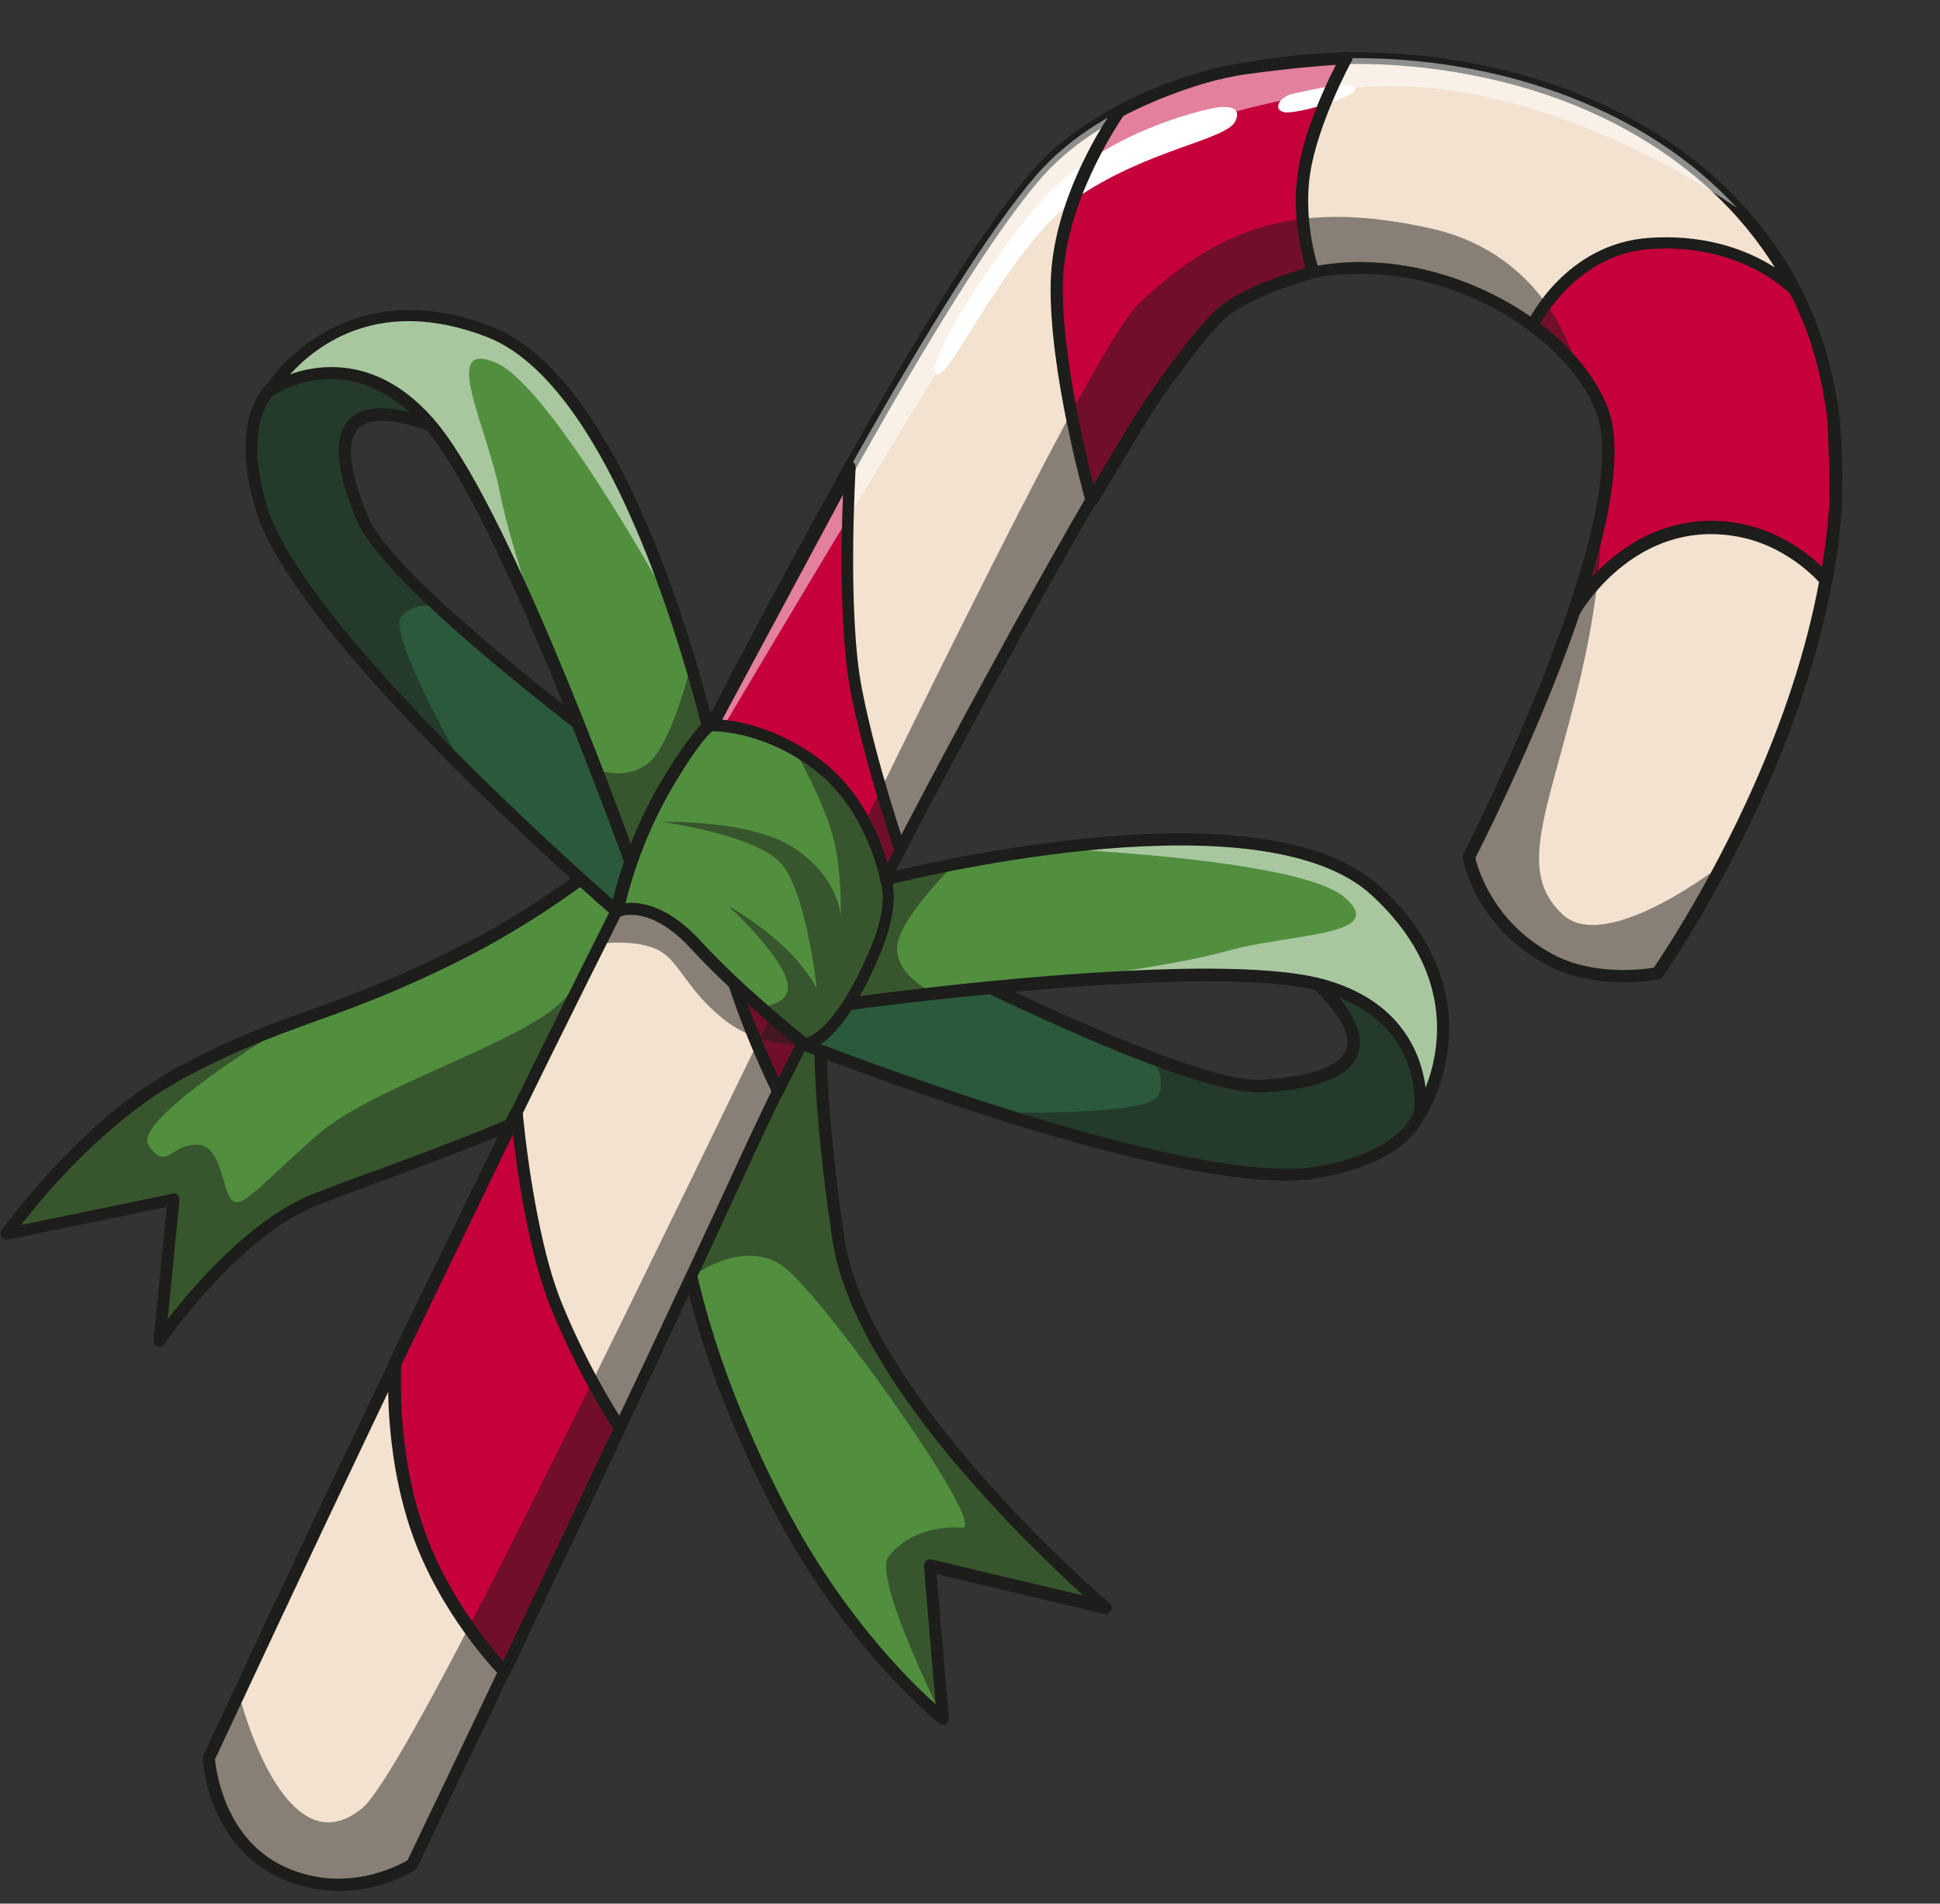
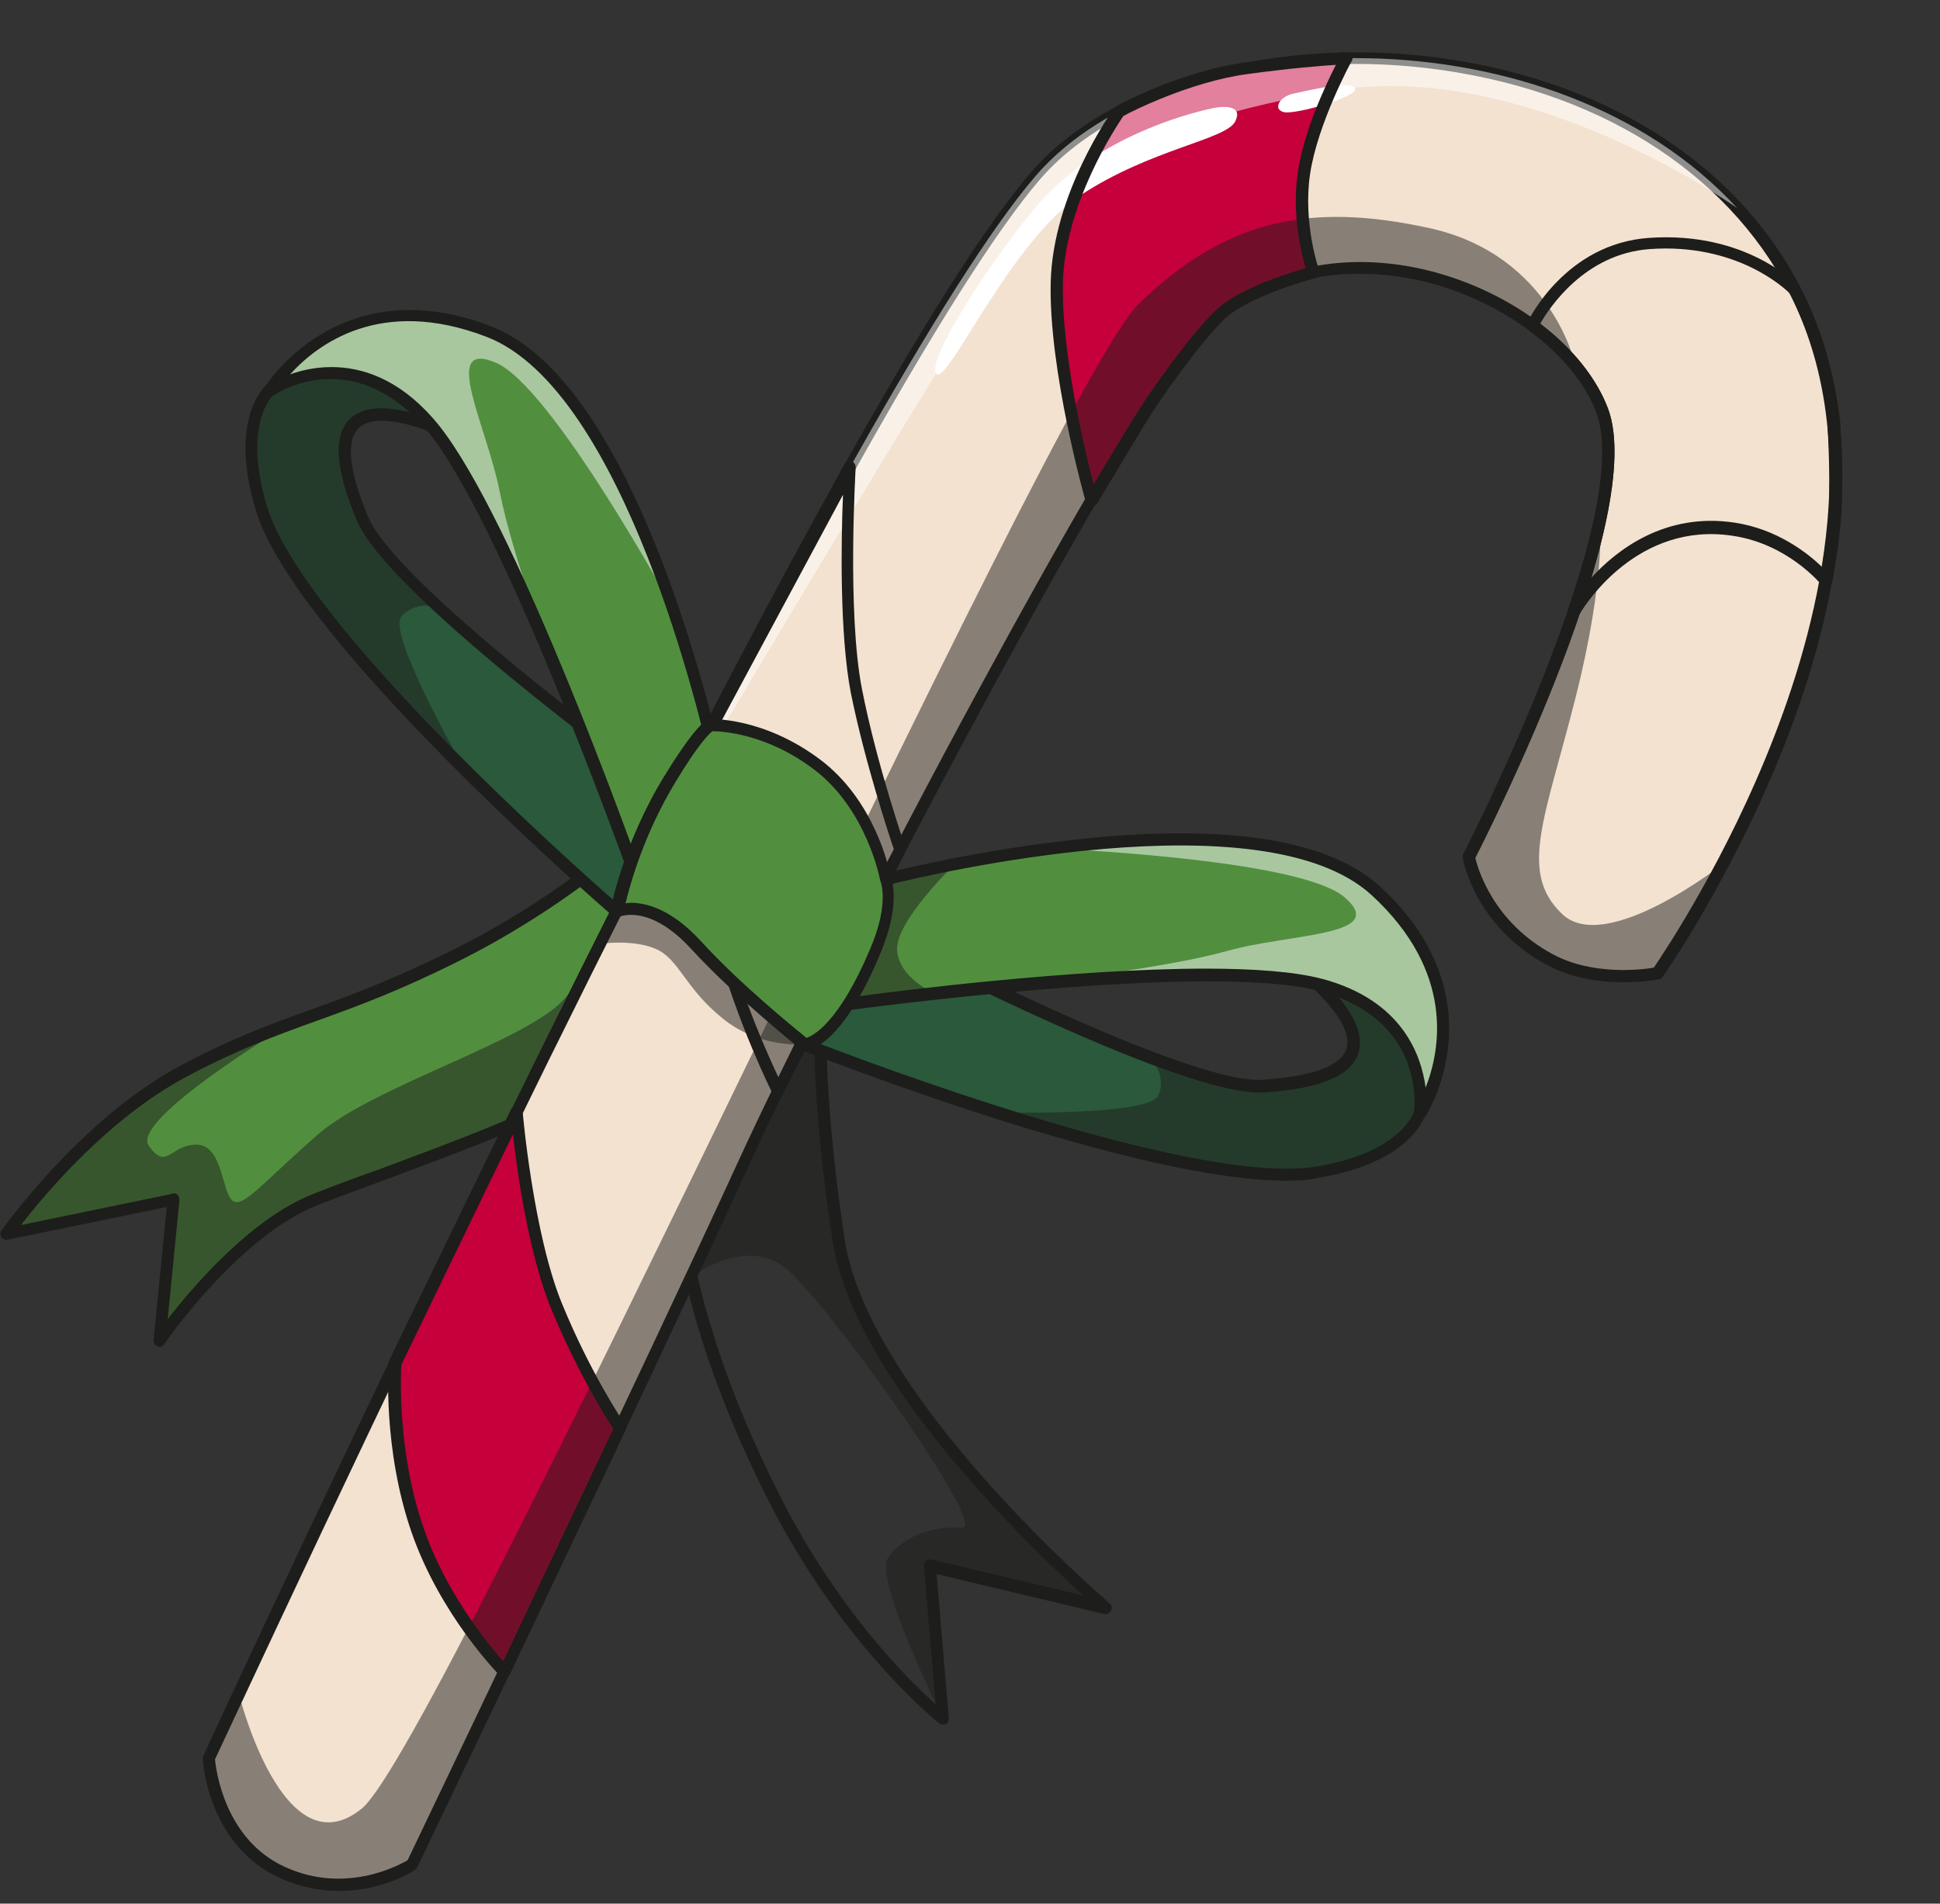
<svg xmlns="http://www.w3.org/2000/svg" height="390.5" preserveAspectRatio="xMidYMid meet" version="1.0" viewBox="61.0 50.7 397.9 390.5" width="397.9" zoomAndPan="magnify">
  <rect x="61.0" y="50.7" width="397.9" height="390.5" fill="#333333" stroke="none" />
  <g>
    <g id="change1_3">
      <path d="M193.4,220c0,0-14.4,14.5-38.9,26.7c-24.5,12.3-35.2,12.8-55.8,23.7c-20.6,11-36.3,33.4-36.3,33.4l34.2-7 l-2.9,29c0,0,15.4-22.4,32.1-29s42.4-15,57.5-23.9S220,236,220,236L193.4,220z" fill="#518F3F" />
    </g>
    <g id="change2_10" opacity=".5">
      <path d="M220,236l-25.6-15.4c-1.8,4.5-10.7,26.4-17.2,34.5c-7.2,9-39.5,18.2-51.1,28.4s-15.3,15.1-17.4,13.5 c-2.2-1.6-2-11.5-7.4-11.5s-6.1,5.5-9.8,0.2c-3.7-5.3,28.2-24.5,28.2-24.5c-6.4,2.4-13,5.1-21,9.4c-20.6,11-36.3,33.4-36.3,33.4 l34.2-7l-2.9,29c0,0,15.4-22.4,32.1-29c16.7-6.5,42.4-15,57.5-23.9C198.3,263.9,220,236,220,236z" fill="#1D1D1B" />
    </g>
    <g id="change1_4">
-       <path d="M229.5,256.5c0,0-1.5,14.9,3.5,48.3c5,33.4,54.8,75.7,54.8,75.7l-36-8.6l2.7,31.3c0,0-19.2-14.9-34.4-44.9 c-16.3-32.1-21.1-57.8-21.1-78.3s4.8-25,4.8-25L229.5,256.5z" fill="#518F3F" />
-     </g>
+       </g>
    <g id="change2_19" opacity=".5">
      <path d="M287.8,380.5c0,0-49.8-42.3-54.8-75.7c-5-33.4-3.5-48.3-3.5-48.3l-26.7,56.2c0,0,0,0,0,0 c0,0,10.6-8.3,19-2.1c8.3,6.3,42.3,54,36.5,53.5c-5.7-0.5-11.9,1.6-15.1,6c-3.2,4.4,11.2,33.1,11.2,33.1l-2.7-31.3L287.8,380.5z" fill="#1D1D1B" />
    </g>
    <g id="change2_9">
      <path d="M93.7,327c-0.1,0-0.3,0-0.4-0.1c-0.5-0.2-0.9-0.7-0.8-1.3l2.7-27.3L62.6,305c-0.5,0.1-1-0.1-1.3-0.5 c-0.3-0.4-0.3-1,0-1.4c0.2-0.2,16.1-22.8,36.7-33.8c10.5-5.6,18.4-8.5,26.8-11.5c8.3-3,16.9-6.2,29-12.2 c24.1-12,38.4-26.3,38.6-26.5c0.4-0.4,1-0.5,1.5-0.2l26.6,16c0.3,0.2,0.5,0.5,0.6,0.8c0.1,0.4,0,0.7-0.2,1 c-0.9,1.1-22,28.2-37.1,37.2c-11.5,6.9-29,13.3-44.3,19c-4.8,1.8-9.3,3.4-13.3,5c-16.2,6.3-31.4,28.3-31.5,28.5 C94.5,326.8,94.1,327,93.7,327z M96.6,295.5c0.3,0,0.6,0.1,0.8,0.3c0.3,0.3,0.4,0.7,0.4,1.1l-2.4,24.4 c5.2-6.7,17.1-20.7,29.9-25.7c4-1.6,8.6-3.3,13.4-5c15.3-5.7,32.6-12.1,43.9-18.8c13-7.7,31.3-30.2,35.5-35.4l-24.6-14.8 c-3.2,3-17.1,15.6-38.5,26.3c-12.2,6.1-20.9,9.3-29.3,12.3c-8.3,3-16.2,5.9-26.5,11.4c-16,8.5-29.1,24.2-33.9,30.4l31-6.4 C96.4,295.5,96.5,295.5,96.6,295.5z" fill="#1D1D1B" />
    </g>
    <g id="change2_16">
      <path d="M254.4,404.5c-0.3,0-0.5-0.1-0.8-0.3c-0.2-0.2-19.6-15.5-34.8-45.3c-14.3-28.2-21.2-53.9-21.2-78.8 c0-20.4,4.7-25.4,5.2-25.9c0.3-0.2,0.6-0.4,0.9-0.3l25.8,1.5c0.3,0,0.7,0.2,0.9,0.4c0.2,0.3,0.3,0.6,0.3,0.9 c0,0.1-1.4,15.2,3.5,48c4.8,32.5,53.9,74.5,54.4,74.9c0.4,0.4,0.6,1,0.3,1.5c-0.3,0.5-0.8,0.8-1.4,0.7l-34.4-8.2l2.5,29.6 c0,0.5-0.2,1-0.6,1.2C254.8,404.4,254.6,404.5,254.4,404.5z M204.3,256.3c-1,1.4-4.1,7.3-4.1,23.8c0,24.5,6.8,49.9,20.9,77.7 c11.8,23.3,26.3,37.6,31.8,42.5l-2.4-28.3c0-0.4,0.1-0.8,0.4-1.1c0.3-0.3,0.7-0.4,1.1-0.3l31.2,7.4c-4.7-4.3-13.2-12.3-21.9-22.1 c-17.5-19.7-27.5-36.9-29.6-51c-4.2-28.1-3.8-43-3.6-47.3L204.3,256.3z" fill="#1D1D1B" />
    </g>
    <g id="change3_1">
      <path d="M103.9,411.4c0,0,126.1-274.1,169.6-324.6c31-36.1,126-34.4,155.7,23.5S401,250.3,401,250.3 s-12.4,2.4-22.2-2.9c-14.2-7.7-16.6-21-16.6-21s35.7-69.1,27.4-91.6c-8.3-22.4-52-42.7-80.7-17.8 c-14.2,12.3-77.3,132.5-95.5,172.6s-67.8,143.5-67.8,143.5s-12.3,8.1-26.5,1.6S103.9,411.4,103.9,411.4z" fill="#F3E2D0" />
    </g>
    <g id="change2_4">
      <path d="M130.6,438.6c-3.7,0-7.8-0.7-12.1-2.6c-14.8-6.7-15.9-23.8-15.9-24.5c0-0.2,0-0.4,0.1-0.6 c0.3-0.7,32-69.4,68.5-143.4C220.3,168,254.4,107,272.5,86c15.6-18.1,48.4-27.6,81.7-23.7c35,4.2,62.7,21.4,76.1,47.4 c15.6,30.3,7,67.2-2.9,92.8c-10.7,27.6-25.2,48.4-25.4,48.6c-0.2,0.3-0.5,0.4-0.8,0.5c-0.5,0.1-12.9,2.5-23-3 c-14.6-7.9-17.1-21.3-17.2-21.9c0-0.3,0-0.5,0.1-0.8c0.4-0.7,35.4-68.9,27.3-90.6c-4.3-11.6-18.6-22.6-34.7-26.7 c-9.6-2.4-28.1-4.5-44.1,9.4c-14,12.2-77.4,133-95.2,172.2c-18.1,39.7-67.3,142.5-67.8,143.5c-0.1,0.2-0.2,0.4-0.4,0.5 C145.9,434.5,139.5,438.6,130.6,438.6z M105.1,411.6c0.2,2.2,2,16.5,14.4,22.1c12.3,5.6,23.2-0.3,25.1-1.4 c3.1-6.5,50.1-104.6,67.7-143.1c9.5-20.8,30.2-61.6,49.3-96.8c13.7-25.3,37.9-68.8,46.5-76.2c12.5-10.8,28.9-14.3,46.3-9.9 c17.1,4.4,31.7,15.7,36.4,28.2c8.2,22-24,85.9-27.2,92.2c0.5,2.2,3.7,13.2,15.8,19.7c8.2,4.5,18.5,3.2,20.8,2.8 c2.1-3.1,15.1-22.5,24.8-47.7c9.7-25.1,18.1-61.2,3-90.7c-13-25.2-40-42-74.1-46.1c-32.5-3.9-64.5,5.3-79.6,22.8 c-17.7,20.6-52.6,83.1-100.9,181C138.2,340.1,107.5,406.6,105.1,411.6z" fill="#1D1D1B" />
    </g>
    <g id="change4_2">
      <path d="M142,330.4c0,0-1.2,17.2,4.6,34.2c5.9,17,17.9,29.1,17.9,29.1l23.7-50c0,0-7-10.2-13-24.9 c-6.1-14.7-8.2-39.9-8.2-39.9L142,330.4z" fill="#C5003A" />
    </g>
    <g id="change4_1">
-       <path d="M203.7,205.7c0,0,1.6,24.3,5.5,39.2c3.9,14.9,11.3,29.7,11.3,29.7l25-49.5c0,0-5.9-16.6-9-32.7 c-3.1-16-1.3-45.8-1.3-45.8L203.7,205.7z" fill="#C5003A" />
-     </g>
+       </g>
    <g id="change4_4">
      <path d="M284.9,153.3c0,0-7.5-26.7-7.1-44.7s12.8-35.1,12.8-35.1s13.1-7.2,26.1-8.9c13-1.7,20.5-2.1,20.5-2.1 s-7.1,13-8.7,23.5s1.9,20.4,1.9,20.4s-14.1,3.6-19.3,8.8c-5.3,5.2-13.3,16.6-16.5,21.8C291.4,142.3,284.9,153.3,284.9,153.3z" fill="#C5003A" />
    </g>
    <g id="change4_3">
-       <path d="M399.3,100.6c-16.6,1.2-24,16.8-24,16.8v0c6.8,5,12,11.2,14.3,17.5c3.3,8.8-0.2,24.7-5.6,40.8 c0,0,11.4-19.6,32.5-16.5c11.9,1.8,19,10.5,19.1,10.5c0-0.1,0-0.2,0.1-0.3c0.1-0.6,0.4-2.4,1.1-6.9c0,0,0,0,0,0 c0.3-2.2,0.5-4.5,0.7-6.7c0.2-4.8,0.1-10.5-0.3-18.8c-0.7-6.1-2-12-4.1-17.8c-1.1-3-2.2-5.5-2.9-7c-0.3-0.6-0.5-1.1-0.8-1.7 C429.2,110.3,419,99.2,399.3,100.6z" fill="#C5003A" />
-     </g>
+       </g>
    <g id="change2_18" opacity=".5">
      <path d="M354.2,97.5c-25-5.5-42.1-1.5-59.7,15.6S151.3,408.6,135.2,421.7S110,398.2,110,398.2h0 c-3.9,8.4-6.1,13.2-6.1,13.2s0.9,17,15.2,23.4s26.5-1.6,26.5-1.6s49.6-103.3,67.8-143.5c18.3-40.2,81.3-160.3,95.5-172.6 c24.7-21.4,60.4-9.4,75.2,8.6l0,0C384.2,125.7,379.3,103,354.2,97.5z" fill="#1D1D1B" />
    </g>
    <g id="change2_21" opacity=".5">
      <path d="M414.4,227.9c0,0-24,18.9-33,10.3s-3.5-19.6,2.7-44.2c6.3-24.7,5.1-37.2,5.1-37.2l0,0 c-6.1,29.1-27,69.6-27,69.6s2.3,13.3,16.6,21c9.8,5.3,22.2,2.9,22.2,2.9S407.1,241.6,414.4,227.9L414.4,227.9z" fill="#1D1D1B" />
    </g>
    <g id="change5_1" opacity=".5">
      <path d="M273.4,86.8c-18.4,21.4-51.6,82.8-83.8,146.5v0c0,0,35.2-60.1,62.1-103.9c26.8-43.8,41.7-52.8,82-60 c40.3-7.1,83.5,23.9,83.6,24C379.7,52.4,301.1,54.6,273.4,86.8z" fill="#FFF" />
    </g>
    <g id="change5_2">
      <path d="M308.8,73.1c-8.6,2-25.2,7.7-35.7,20.5s-22.3,31.6-20,33.8c2.3,2.2,15.2-27.3,29.6-36.7 c14.3-9.4,29.5-11.3,31.6-15C316.2,72,311.5,72.4,308.8,73.1z" fill="#FFF" />
    </g>
    <g id="change5_5">
      <path d="M326.3,69.9c3.8-0.8,11.5-2.7,12.6-1.1s-12.2,5.5-14.6,4.9C322,73.1,323.4,70.5,326.3,69.9z" fill="#FFF" />
    </g>
    <g id="change2_1">
      <path d="M164.5,394.9c-0.3,0-0.6-0.1-0.9-0.4c-0.5-0.5-12.3-12.5-18.2-29.5c-5.9-17.1-4.7-34-4.7-34.7 c0-0.2,0.1-0.3,0.1-0.5l25-51.5c0.2-0.5,0.8-0.8,1.4-0.7c0.6,0.1,1,0.6,1,1.1c0,0.3,2.2,25.2,8.1,39.5 c5.9,14.4,12.8,24.6,12.9,24.7c0.2,0.4,0.3,0.8,0.1,1.2l-23.7,50c-0.2,0.4-0.5,0.6-0.9,0.7C164.7,394.9,164.6,394.9,164.5,394.9z M143.3,330.7c-0.1,2.1-0.8,18,4.6,33.5c4.6,13.4,13.2,23.7,16.3,27.3l22.6-47.7c-1.6-2.4-7.5-11.9-12.7-24.5 c-4.6-11.1-7-28-7.9-35.9L143.3,330.7z" fill="#1D1D1B" />
    </g>
    <g id="change2_2">
      <path d="M220.6,275.8C220.6,275.8,220.6,275.8,220.6,275.8c-0.5,0-0.9-0.3-1.1-0.7c-0.1-0.1-7.5-15.1-11.4-30 c-3.9-14.8-5.6-39.2-5.6-39.4c0-0.2,0-0.5,0.1-0.7l31.6-59.1c0.3-0.5,0.9-0.8,1.4-0.6c0.6,0.2,0.9,0.7,0.9,1.3 c0,0.3-1.8,29.8,1.3,45.5c3.1,15.8,8.9,32.3,8.9,32.5c0.1,0.3,0.1,0.7-0.1,1l-25,49.5C221.5,275.6,221.1,275.8,220.6,275.8z M205,206c0.2,3.1,1.9,25,5.5,38.6c2.9,11.2,8,22.5,10.2,27.2l23.7-46.7c-1-2.9-6-18-8.9-32.3c-2.3-12-2-31.1-1.6-40.6L205,206z" fill="#1D1D1B" />
    </g>
    <g id="change2_17">
      <path d="M284.9,154.6c-0.1,0-0.1,0-0.2,0c-0.5-0.1-0.9-0.4-1-0.9c-0.3-1.1-7.6-27-7.2-45 c0.4-18.2,12.5-35.1,13-35.8c0.1-0.2,0.3-0.3,0.4-0.4c0.5-0.3,13.5-7.3,26.6-9c12.9-1.7,20.5-2.1,20.6-2.1c0.4,0,0.9,0.2,1.1,0.6 c0.2,0.4,0.3,0.9,0,1.3c-0.1,0.1-7,12.9-8.5,23.1c-1.5,10.1,1.8,19.7,1.9,19.8c0.1,0.3,0.1,0.7-0.1,1c-0.2,0.3-0.5,0.5-0.8,0.6 c-0.1,0-13.8,3.6-18.7,8.5c-5.2,5.1-13.3,16.6-16.3,21.6c-3.1,5.1-9.6,16-9.7,16.1C285.7,154.4,285.3,154.6,284.9,154.6z M291.4,74.5c-1.4,2.1-12,17.9-12.4,34.2c-0.3,14.2,4.4,34.1,6.3,41.4c2.1-3.6,6-10,8.2-13.6c3.1-5.1,11.3-16.7,16.7-22 c4.5-4.5,14.9-7.7,18.6-8.8c-0.9-3.1-2.9-11.1-1.6-19.7c1.2-8.3,5.7-17.9,7.8-22c-3.1,0.2-9.4,0.7-18.2,1.9 C305.1,67.5,293.2,73.5,291.4,74.5z" fill="#1D1D1B" />
    </g>
    <g id="change2_15">
      <path d="M384,176.9c-0.2,0-0.5-0.1-0.7-0.2c-0.5-0.3-0.7-0.9-0.5-1.4c6.5-19.2,8.4-32.6,5.7-39.9 c-2.2-5.9-7.2-12-13.9-16.9c-0.5-0.4-0.6-1-0.4-1.5c0.3-0.7,7.9-16.3,25-17.5c20.1-1.4,30.4,9.6,30.9,10.1 c0.1,0.1,0.1,0.2,0.2,0.3c0.2,0.5,0.5,0.9,0.7,1.4l0.2,0.4c0.7,1.6,1.9,4.1,3,7.1c2,5.7,3.4,11.8,4.2,18.1c0.4,8,0.6,14,0.3,19 c-0.2,2.3-0.4,4.6-0.7,6.8c-0.7,4.6-1,6.3-1.1,7l-0.1,0.4c-0.1,0.5-0.4,0.9-0.9,1c-0.5,0.1-1,0-1.3-0.4 c-0.3-0.4-7.1-8.5-18.3-10.1c-19.3-2.9-30.1,14-31.2,15.9c-0.1,0.1-0.2,0.2-0.3,0.3C384.6,176.8,384.3,176.9,384,176.9z M376.9,117.1c6.7,5.1,11.6,11.3,13.9,17.4c2.6,6.9,1.4,18.6-3.4,34.7c5.3-5.8,15.2-13.4,29.3-11.3c8.8,1.3,15.1,6.3,18,9.1 c0.2-1.1,0.4-2.6,0.7-4.8c0.3-2.2,0.5-4.4,0.7-6.7c0.2-4.9,0.1-10.8-0.3-18.7c-0.7-6.1-2.1-12-4-17.5c-1.1-3-2.2-5.4-2.9-6.9 l-0.2-0.4c-0.2-0.4-0.4-0.8-0.6-1.1c-1.1-1.1-11-10.4-28.8-9.1l-0.1-1.2l0.1,1.2C386,102.8,378.8,113.8,376.9,117.1z" fill="#1D1D1B" />
    </g>
    <g id="change6_2">
      <path d="M226,264.9c0,0,77.7,30.9,105.2,26.3c18.8-3.1,21.1-12.3,21.1-12.3s4.3-8.8,0-18.9 c-4.4-10.4-30-14.6-30-14.6s38.3,25.5-2.1,28.2c-16.9,1.1-80.5-32.5-80.5-32.5L226,264.9z" fill="#2A593B" />
    </g>
    <g id="change2_5">
      <path d="M324.7,292.9c-12.4,0-31.4-4-56.9-11.9c-22.6-7.1-42.2-14.8-42.4-14.9c-0.3-0.1-0.6-0.4-0.7-0.8 c-0.1-0.3-0.1-0.7,0.1-1l13.7-23.9c0.3-0.6,1.1-0.8,1.7-0.5c0.6,0.3,63.5,33.4,79.8,32.3c10.3-0.7,16.2-2.9,17.2-6.5 c1.7-6.2-10.8-16.1-15.7-19.4c-0.5-0.3-0.7-1-0.5-1.5c0.2-0.5,0.8-0.9,1.4-0.8c1.1,0.2,26.3,4.4,31,15.4c4.3,10,0.5,18.7,0,19.8 c-0.4,1.3-3.7,10.1-22,13.1C329.4,292.8,327.2,292.9,324.7,292.9z M227.8,264.3c10.4,4,78.3,29.8,103.2,25.7 c17.6-2.9,20-11.3,20.1-11.4c0-0.1,0.1-0.2,0.1-0.2c0-0.1,4-8.5,0-17.9c-2.9-6.8-15.9-10.8-23.5-12.7c5.6,4.4,13.7,12.2,12,18.6 c-1.3,4.9-7.7,7.6-19.4,8.4c-16,1.1-71.4-27.5-80.1-32L227.8,264.3z" fill="#1D1D1B" />
    </g>
    <g id="change2_7" opacity=".5">
      <path d="M322.2,245.4c0,0,38.3,25.5-2.1,28.2c-4.8,0.3-13.4-2.2-23.2-5.9l0,0c0,0,3.5,3.4,1.7,7.7 c-1.7,4-29,3.6-33.2,3.5c23.5,7.5,51.4,14.7,65.8,12.3c18.8-3.1,21.1-12.3,21.1-12.3s4.3-8.8,0-18.9 C347.8,249.6,322.2,245.4,322.2,245.4z" fill="#1D1D1B" />
    </g>
    <g id="change1_5">
      <path d="M242.7,231c0,0,76.2-19.9,100.4,2.3c24.3,22.2,9.1,45.6,9.1,45.6s2.9-20-20.3-26.2 c-23.2-6.3-96.8,3.8-96.8,3.8L242.7,231z" fill="#518F3F" />
    </g>
    <g id="change5_4" opacity=".5">
      <path d="M343.1,233.3c-13.7-12.5-43.8-11.7-67.5-8.6c0,0,51.6,2,61.1,10c9.5,8.1-11,7.4-24.1,11.1 c-13.2,3.7-40.3,6.6-40.3,6.6l0,0c21.9-1.9,47.5-3,59.6,0.2c23.2,6.3,20.3,26.2,20.3,26.2S367.4,255.6,343.1,233.3z" fill="#FFF" />
    </g>
    <g id="change6_1">
      <path d="M187.5,237.7c0,0-64.7-55.8-72.8-82.5c-5.6-18.2,1.6-24.4,1.6-24.4s6-7.8,16.9-8.4 c11.3-0.7,26.4,20.4,26.4,20.4s-39.9-22.9-24.3,14.4c6.5,15.6,64.9,57.6,64.9,57.6L187.5,237.7z" fill="#2A593B" />
    </g>
    <g id="change2_22">
      <path d="M187.5,238.9c-0.3,0-0.6-0.1-0.8-0.3c-0.2-0.1-16.4-14.2-33.4-31.3c-22.9-23.1-36.3-40.5-39.8-51.8 c-5.4-17.8,1-24.7,1.9-25.6c0.8-1,6.9-8.2,17.8-8.8c11.9-0.7,26.9,20,27.5,20.9c0.3,0.5,0.3,1.1-0.1,1.6c-0.4,0.4-1,0.5-1.6,0.2 c-5.1-2.9-19.5-9.7-24.3-5.4c-2.8,2.5-2.2,8.8,1.8,18.3c6.3,15.1,63.9,56.6,64.5,57c0.5,0.4,0.7,1.1,0.4,1.6l-12.8,23 c-0.2,0.3-0.5,0.6-0.9,0.6C187.6,238.9,187.6,238.9,187.5,238.9z M133.8,123.6c-0.2,0-0.3,0-0.5,0c-10.2,0.6-16,7.9-16,7.9 c-0.1,0.1-0.1,0.1-0.2,0.2c-0.1,0-6.5,6-1.3,23c7.4,24.1,62.6,73.3,71.3,80.9l11.5-20.6c-7.7-5.6-58.2-42.6-64.4-57.5 c-4.6-10.9-4.9-17.8-1.2-21.1c3.1-2.7,8.7-2.6,16.6,0.3c2,0.7,3.9,1.5,5.5,2.3C150.3,133.2,141.1,123.6,133.8,123.6z" fill="#1D1D1B" />
    </g>
    <g id="change2_6" opacity=".5">
      <path d="M159.7,142.7c0,0-39.9-22.9-24.3,14.4c1.9,4.5,7.9,11,15.6,18.2l0,0c0,0-4.6-1.6-7.7,1.9 c-2.8,3.3,10.9,27.5,12.9,31.3c-17.2-17.7-37.3-39.5-41.6-53.4c-5.6-18.2,1.6-24.4,1.6-24.4s6-7.8,16.9-8.4 C144.6,121.7,159.7,142.7,159.7,142.7z" fill="#1D1D1B" />
    </g>
    <g id="change1_1">
      <path d="M208,207.6c0,0-16.1-77.1-46.8-88.9s-44.9,12.1-44.9,12.1s16.6-11.5,32.5,6.5s42.5,93,42.5,93L208,207.6z" fill="#518F3F" />
    </g>
    <g id="change5_3" opacity=".5">
      <path d="M161.2,118.7c17.3,6.7,30,34,37.7,56.6c0,0-24.7-45.3-36.2-50.2c-11.5-4.9-1.8,13.1,0.8,26.5 c2.6,13.4,12.1,39,12.1,39l0,0c-8.1-20.4-18.5-43.9-26.8-53.3c-15.9-18-32.5-6.5-32.5-6.5S130.5,106.9,161.2,118.7z" fill="#FFF" />
    </g>
    <g id="change2_14">
      <path d="M352.2,280.2c-0.1,0-0.3,0-0.4-0.1c-0.5-0.2-0.9-0.8-0.8-1.3c0.1-0.8,2.4-18.9-19.4-24.8 c-22.7-6.1-95.6,3.8-96.3,3.9c-0.4,0.1-0.8-0.1-1.1-0.4c-0.3-0.3-0.4-0.8-0.3-1.2l7.6-25.5c0.1-0.4,0.5-0.7,0.9-0.9 c0.2-0.1,19.4-5,41.3-7.2c29.7-3,49.9,0.4,60.3,9.8c12.9,11.8,14.8,24,14.1,32.2c-0.8,8.8-4.6,14.8-4.7,15 C353,279.9,352.6,280.2,352.2,280.2z M308.4,249.4c9.6,0,18.1,0.6,23.8,2.1c16.4,4.4,20.3,15.6,21.2,22.3 c3-7.6,6.1-23.7-11.1-39.5c-22.3-20.4-91-4.1-98.6-2.2l-6.8,23C245.6,253.9,281.6,249.4,308.4,249.4z" fill="#1D1D1B" />
    </g>
    <g id="change2_3">
      <path d="M191.4,231.6c-0.1,0-0.1,0-0.2,0c-0.5-0.1-0.8-0.4-1-0.8c-0.3-0.7-26.7-75-42.3-92.6 c-15-16.9-30.3-6.8-30.9-6.3c-0.5,0.3-1.1,0.3-1.6-0.1s-0.5-1-0.2-1.5c0.1-0.2,15.1-24.7,46.4-12.7c13.1,5,25.1,21.7,35.7,49.6 c7.8,20.6,11.9,40,12,40.2c0.1,0.3,0,0.7-0.2,1l-16.6,22.8C192.2,231.4,191.8,231.6,191.4,231.6z M129,126 c6.1,0,13.6,2.3,20.8,10.5c14.6,16.4,37.4,78.4,42,91.2l14.9-20.5c-1.5-6.9-17.5-76.5-45.9-87.4c-21.8-8.4-34.8,1.6-40.3,7.7 C122.7,126.7,125.6,126,129,126z" fill="#1D1D1B" />
    </g>
    <g id="change2_20" opacity=".5">
      <path d="M242.7,231l14.2-3.1c0,0-12.3,11.8-11.9,17.7c0.4,5.9,7.8,8.9,7.8,8.9l-17.6,2.1L242.7,231z" fill="#1D1D1B" />
    </g>
    <g id="change2_8" opacity=".5">
-       <path d="M206.2,199.8l-3.5-12.6c0,0-4,16.4-8.8,20.1c-4.8,3.7-10.7,1.2-10.7,1.2l7.3,18.5L206.2,199.8z" fill="#1D1D1B" />
-     </g>
+       </g>
    <g id="change1_2">
      <path d="M206.7,199.5c0,0,10.5-0.5,21.9,8.1c11.4,8.6,14.1,23.4,14.1,23.4s2.2,4.6-2.1,14.8 c-8.2,19.4-14.6,19.2-14.6,19.2s-12.9-10.2-22.2-20.3c-9.3-10.2-16.2-6.9-16.2-6.9s2.5-13.4,10.8-27.1 C204.7,200.1,206.7,199.5,206.7,199.5z" fill="#518F3F" />
    </g>
    <g id="change2_13">
      <path d="M226,266.2C226,266.2,225.9,266.2,226,266.2c-0.3,0-0.6-0.1-0.8-0.3c-0.1-0.1-13.1-10.4-22.4-20.5 c-8.6-9.4-14.7-6.7-14.8-6.6c-0.4,0.2-0.9,0.1-1.3-0.1c-0.4-0.3-0.6-0.8-0.5-1.2c0.1-0.6,2.6-13.8,11-27.5c6-9.8,8.3-11.4,9-11.7 c0.1,0,0.2-0.1,0.3-0.1c0.4,0,11.1-0.4,22.7,8.3c11.2,8.4,14.2,22.4,14.5,24.1c0.4,1,1.9,6-2.1,15.6 C233.6,265.5,226.9,266.2,226,266.2z M190.4,235.9c3.2,0,8.3,1.3,14.3,7.8c8.2,9,19.4,18,21.7,19.9c1.3-0.4,6.6-2.9,13.1-18.3 c4-9.4,2.1-13.7,2.1-13.8c0-0.1-0.1-0.2-0.1-0.3c0-0.1-2.7-14.5-13.6-22.7c-9.8-7.4-19-7.8-20.8-7.8c-0.6,0.5-2.8,2.5-7.6,10.5 c-6.3,10.4-9.2,20.6-10.2,24.8C189.5,236,189.9,235.9,190.4,235.9z" fill="#1D1D1B" />
    </g>
    <g id="change2_12" opacity=".5">
-       <path d="M216.8,257.2c5.1,4.5,9.1,7.7,9.1,7.7s6.4,0.2,14.6-19.2c4.3-10.2,2.1-14.8,2.1-14.8s-2.7-14.9-14.1-23.4 c-1.5-1.1-3-2.1-4.5-3c0,0.1,6.6,11.6,8.2,19.3c1.6,7.7,1.2,14.7,1.2,14.7s-0.3-7.6-9.3-13.7s-27.3-5.5-27.3-5.5 s18.9,2.6,24.3,8.4c5.3,5.8,7.4,25.7,7.4,25.7s-2.5-5-8.3-9.9c-5.9-5-9.8-6.9-9.8-6.9s8.7,7.8,11.6,14.1 C224.8,257.1,216.8,257.2,216.8,257.2z" fill="#1D1D1B" />
-     </g>
+       </g>
    <g id="change2_11" opacity=".5">
      <path d="M184.2,244.3c0,0,6.7-1,11.4,1.1c4.7,2.1,5.9,8,13.6,14.2c7.7,6.3,16.8,5.3,16.8,5.3s-10.3-8.5-14.4-12.5 c-4.1-4-8.2-9.8-12.6-12.1c-4.4-2.4-3.3-2.2-6.3-2.9s-5.2,0.3-5.2,0.3L184.2,244.3z" fill="#1D1D1B" />
    </g>
  </g>
</svg>